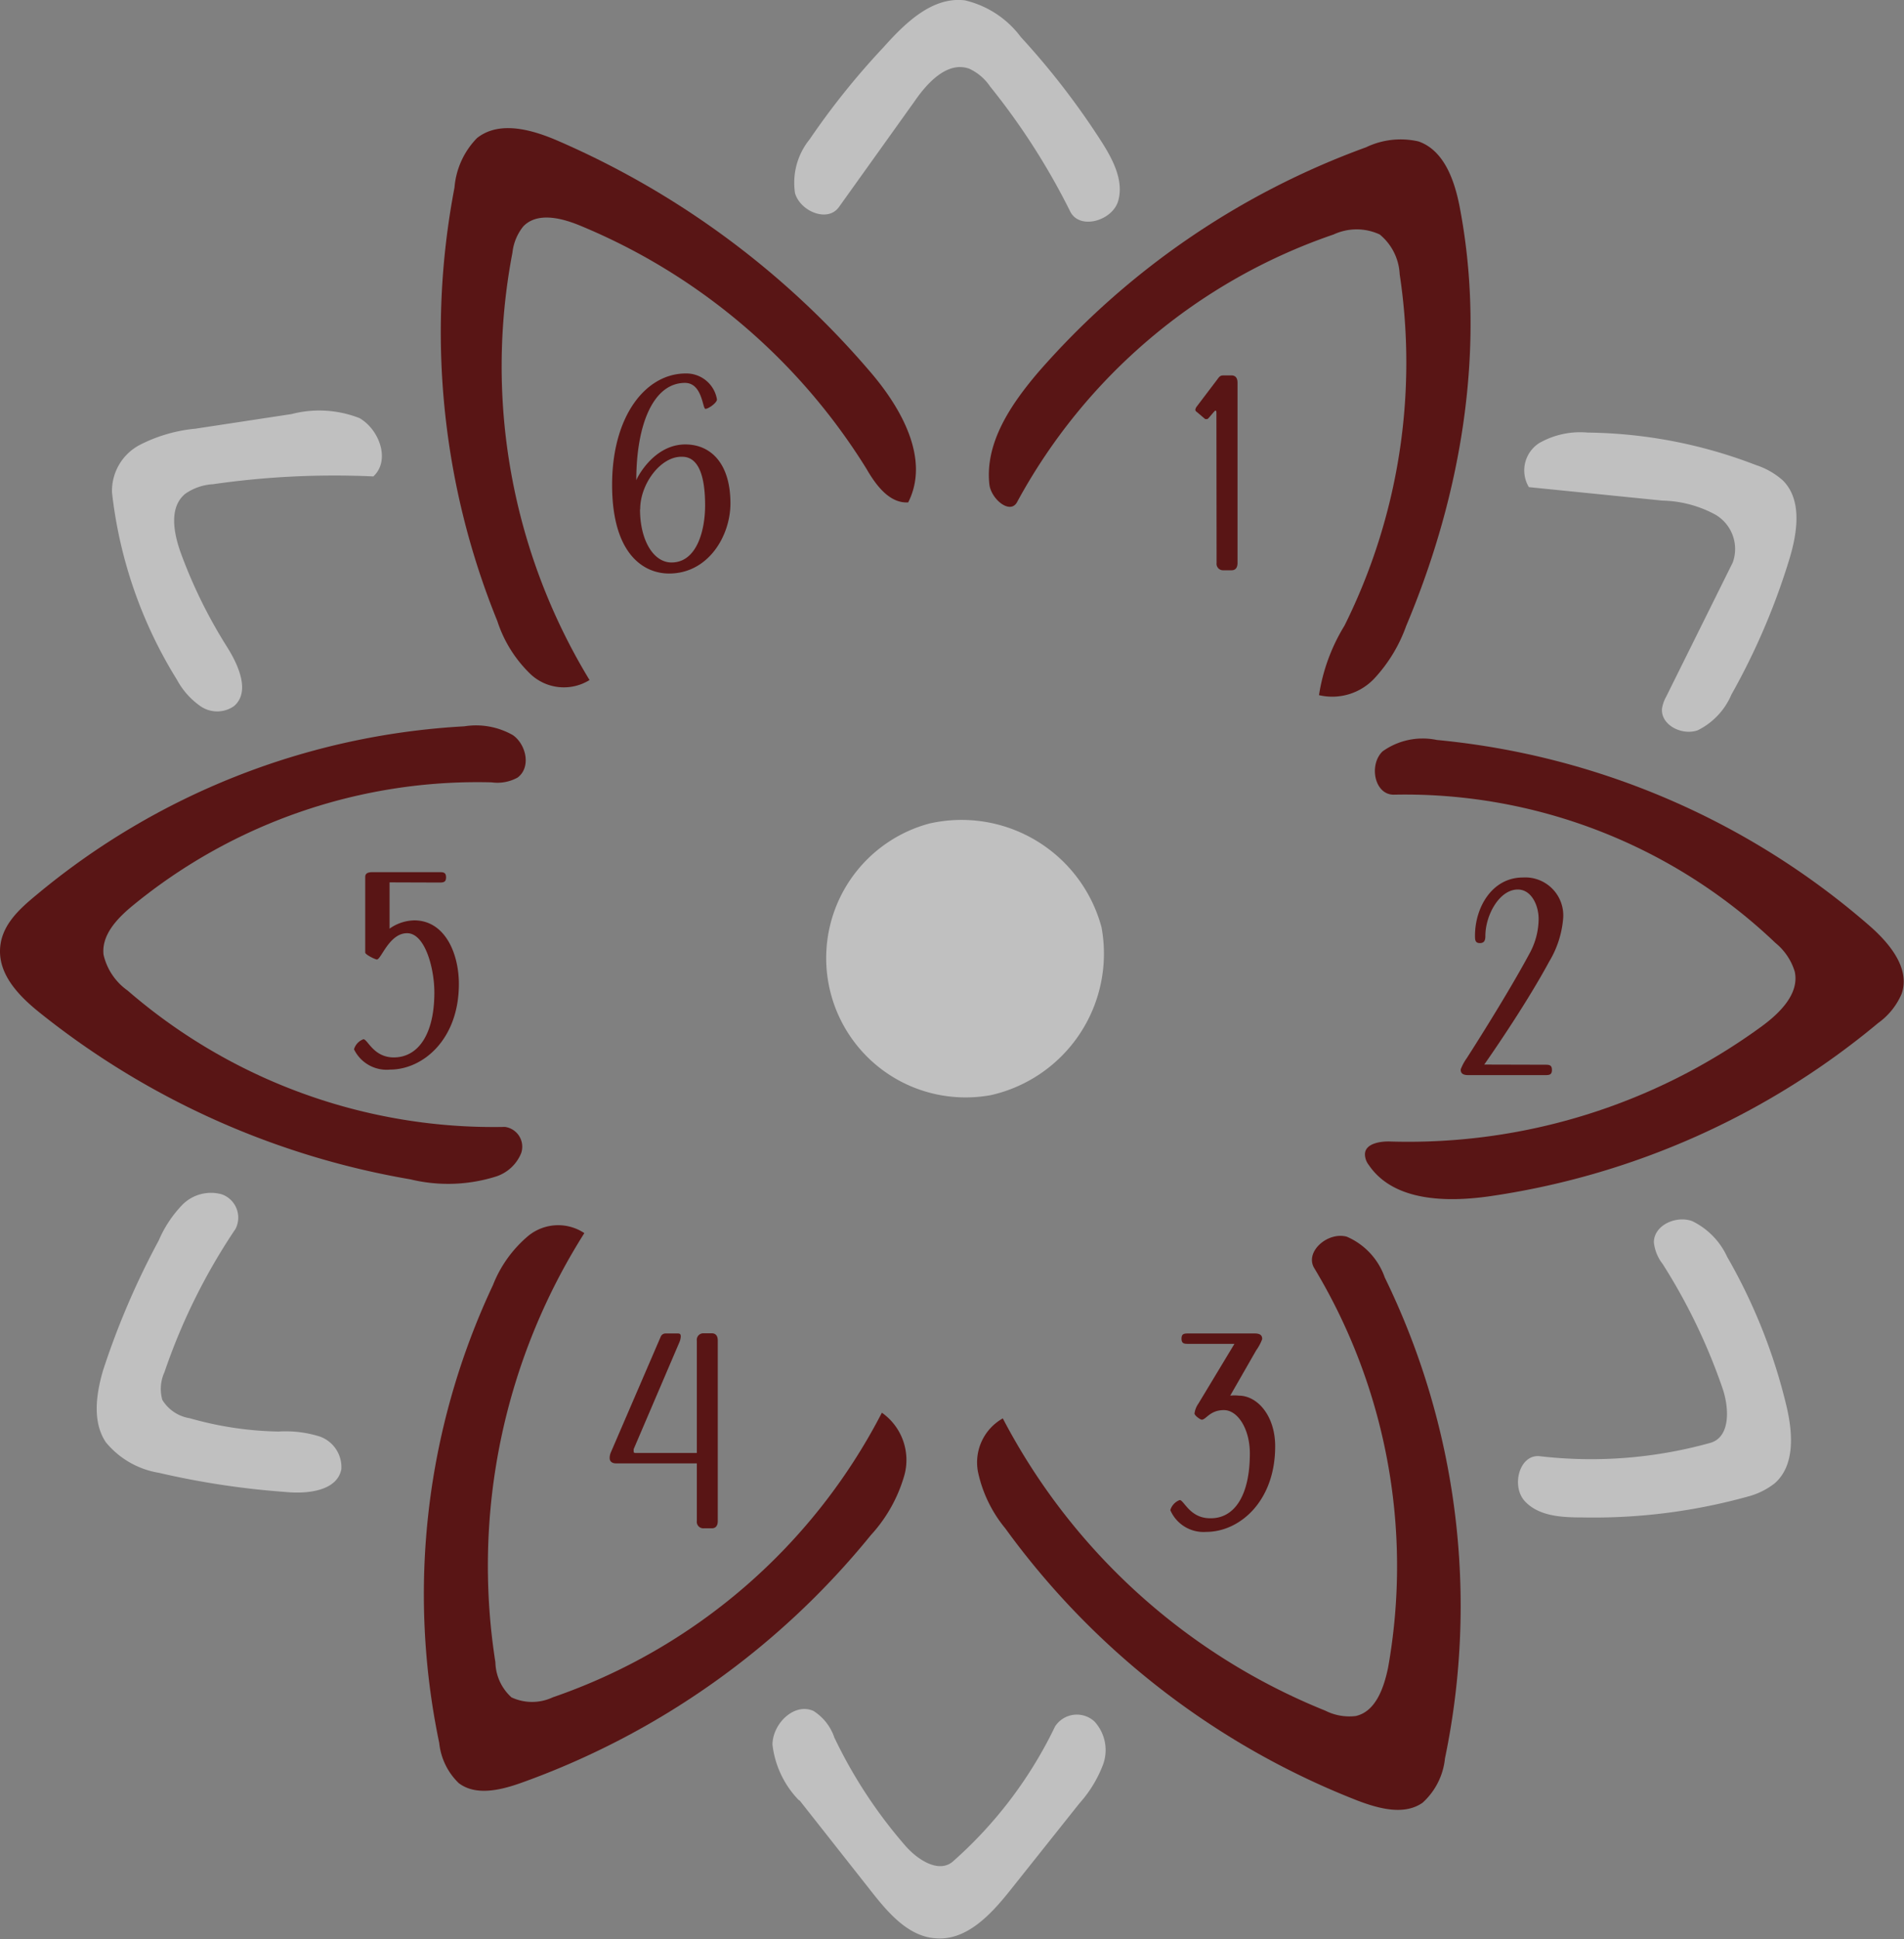
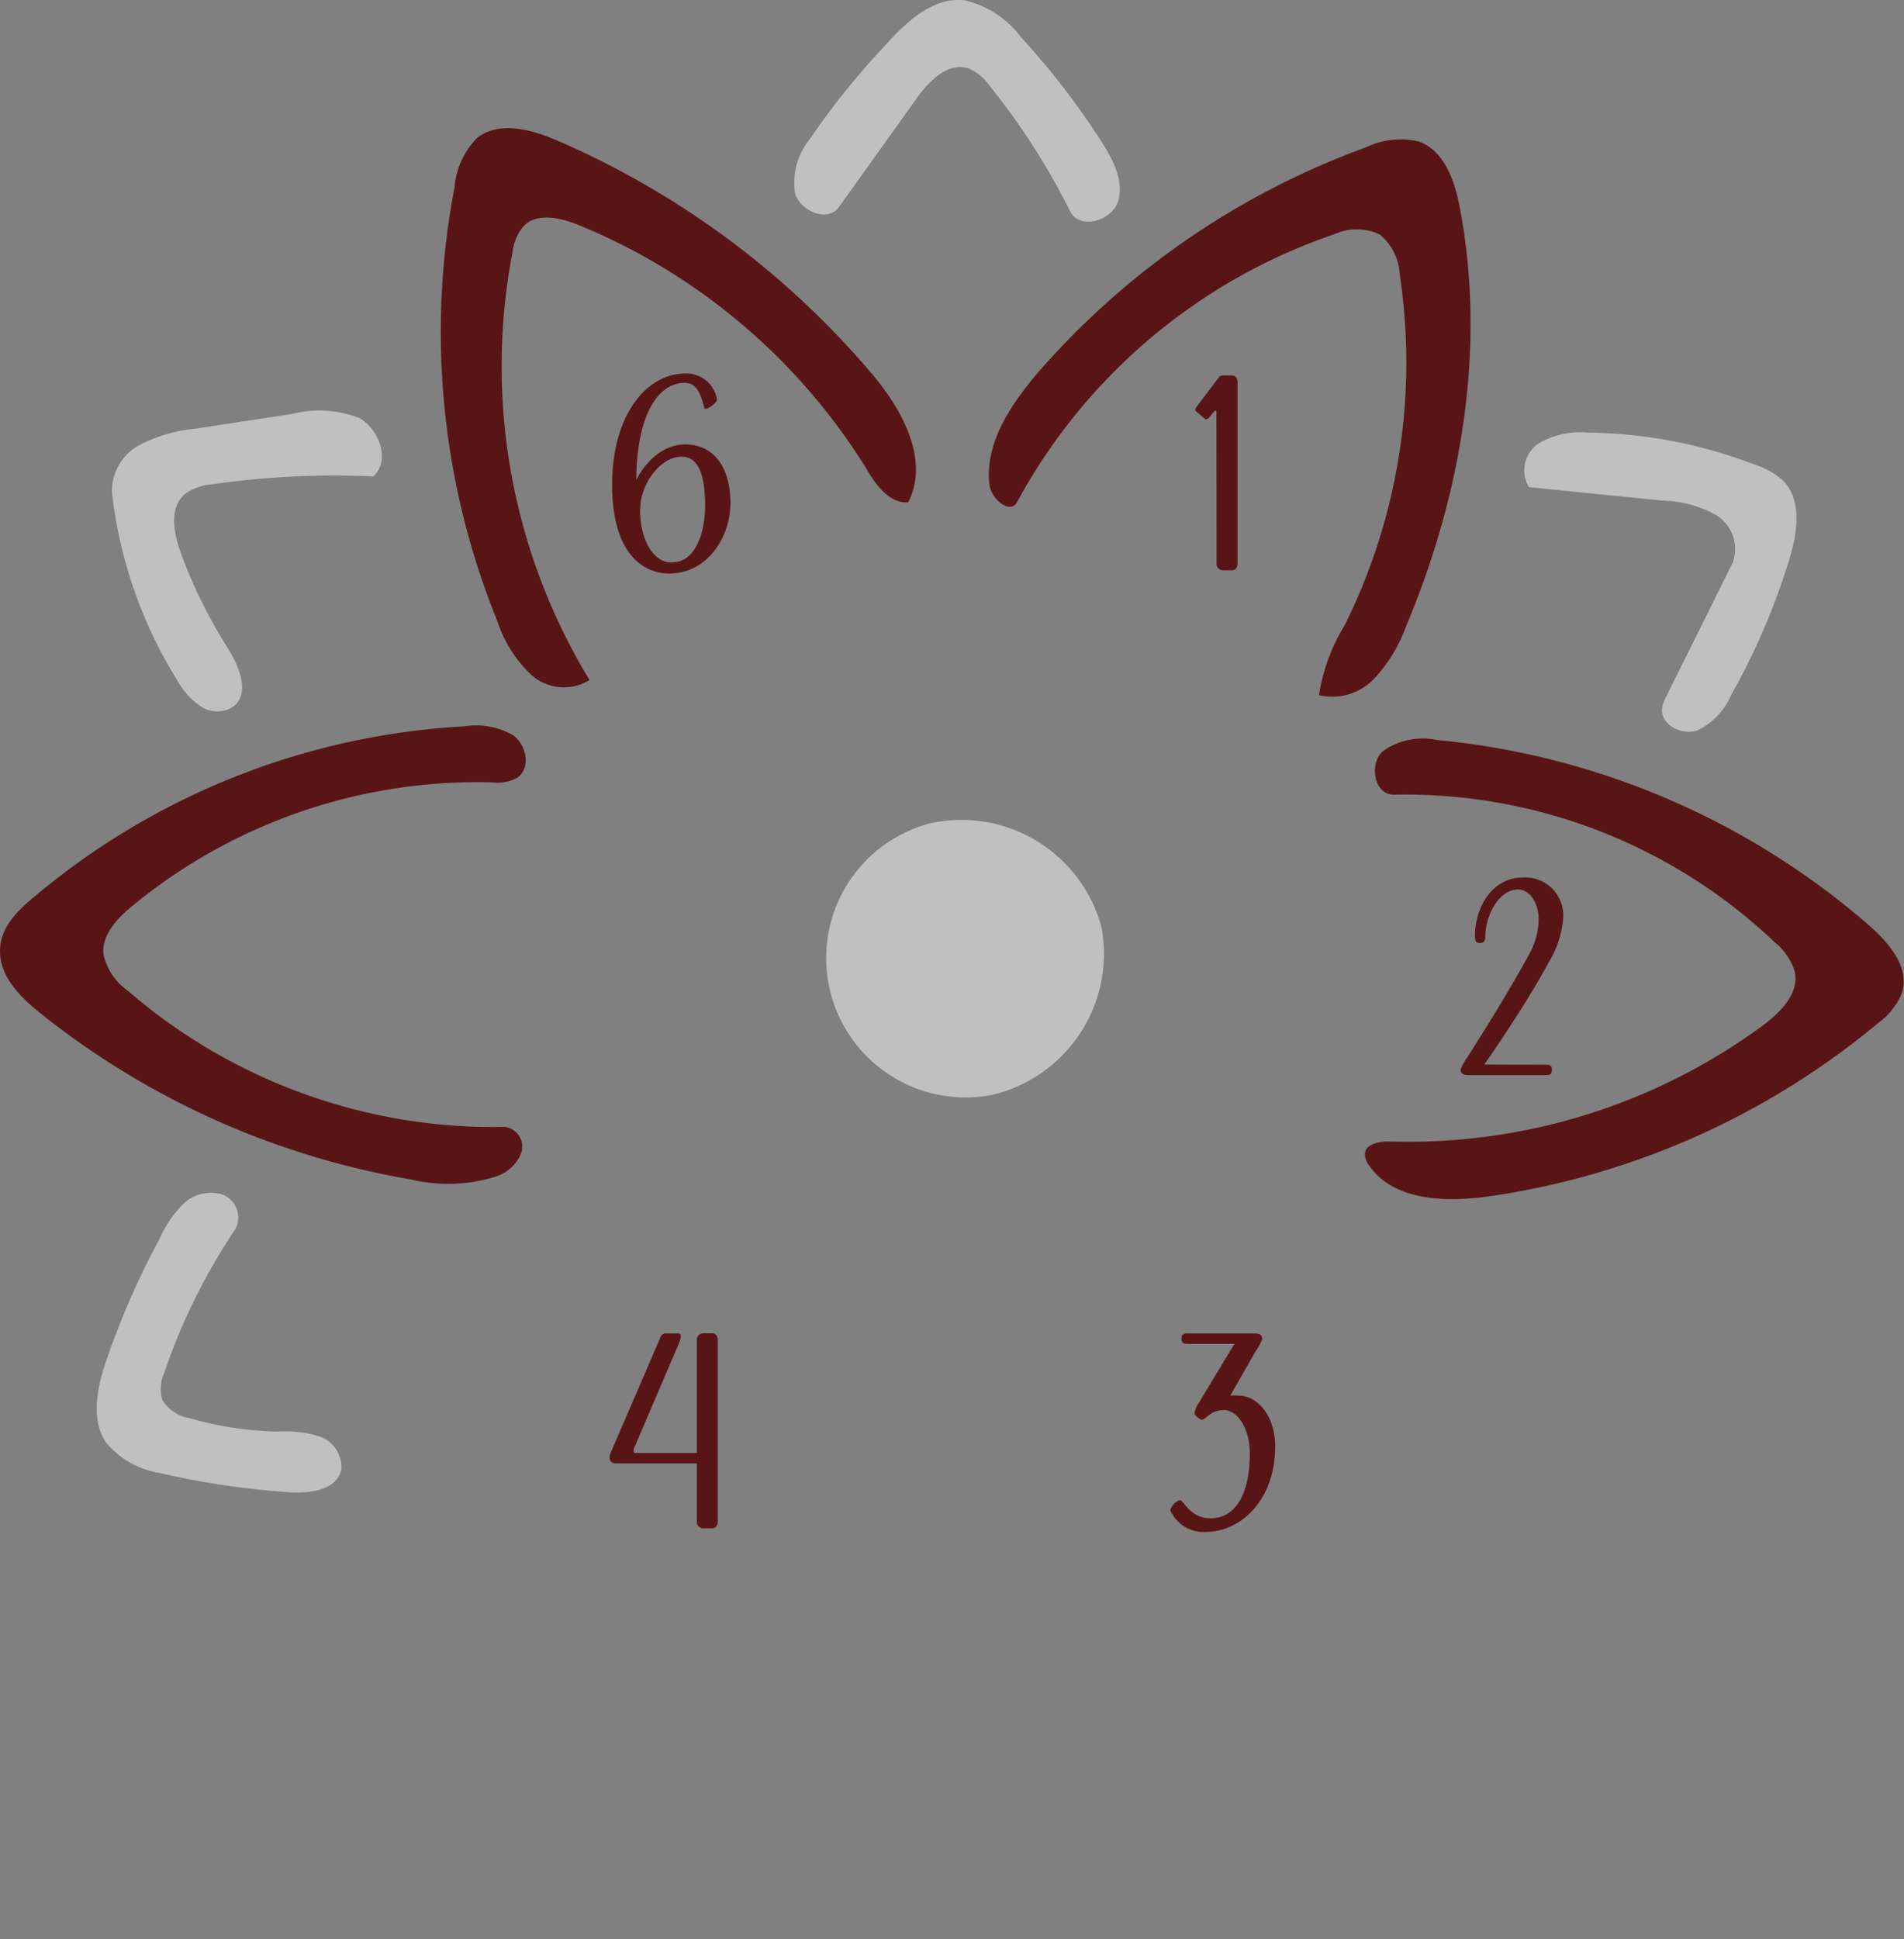
<svg xmlns="http://www.w3.org/2000/svg" viewBox="0 0 117.3 119.42">
  <rect x="0" y="0" width="117.3" height="119.42" fill="#808080" stroke="none" />
  <defs>
    <style>.cls-1{fill:#591515;}.cls-2{fill:#fff;opacity:0.5;}</style>
  </defs>
  <title>gutschein_6</title>
  <g id="Ebene_2" data-name="Ebene 2">
    <g id="Gutscheine">
-       <path class="cls-1" d="M61.93,94.12a8.11,8.11,0,0,1-1.68-3.48,3.11,3.11,0,0,1,1.53-3.29,38.75,38.75,0,0,0,19.87,18,3.27,3.27,0,0,0,1.87.33c1.23-.27,1.74-1.73,2-3a35.58,35.58,0,0,0-4.55-24.58c-.61-1,.82-2.26,2-1.94a4.26,4.26,0,0,1,2.34,2.51,46.08,46.08,0,0,1,3.71,29.62,4.25,4.25,0,0,1-1.38,2.73c-1.13.79-2.68.37-4-.13A48.71,48.71,0,0,1,61.93,94.12Z" />
      <path class="cls-1" d="M88.52,45.57A47.41,47.41,0,0,1,115.16,57c1.24,1.08,2.53,2.62,2,4.19A4.28,4.28,0,0,1,115.71,63a48.17,48.17,0,0,1-24,10.68c-2.66.37-5.87.29-7.38-1.93a1.1,1.1,0,0,1-.24-.66c0-.66.93-.82,1.6-.79a36.92,36.92,0,0,0,22.88-7.12c1.11-.82,2.29-2,2-3.34a3.64,3.64,0,0,0-1.19-1.77,33.07,33.07,0,0,0-23.52-9.13c-1.19,0-1.54-1.85-.68-2.67A4.25,4.25,0,0,1,88.52,45.57Z" />
-       <path class="cls-1" d="M31.51,104.53a3,3,0,0,0,2.54,0A36,36,0,0,0,54.33,87a3.56,3.56,0,0,1,1.4,3.8,9.16,9.16,0,0,1-2.08,3.74,49,49,0,0,1-21.58,15.27c-1.25.44-2.76.8-3.81,0a4,4,0,0,1-1.2-2.47,44.72,44.72,0,0,1,3.31-28.2,7.57,7.57,0,0,1,2.14-3A2.91,2.91,0,0,1,36,75.94a38.3,38.3,0,0,0-5.48,26.43A3,3,0,0,0,31.51,104.53Z" />
      <path class="cls-1" d="M30.64,38.25A47.25,47.25,0,0,1,28,11.55,4.92,4.92,0,0,1,29.39,8.5c1.38-1.09,3.39-.52,5,.18a53,53,0,0,1,19.12,14.1c2,2.29,3.81,5.47,2.44,8.16-1.16.07-2-1.08-2.57-2.07a37.69,37.69,0,0,0-17.7-15c-1.13-.46-2.59-.81-3.44.07a3.11,3.11,0,0,0-.67,1.62,37.18,37.18,0,0,0,4.75,26.32,3,3,0,0,1-3.61-.34A7.91,7.91,0,0,1,30.64,38.25Z" />
      <path class="cls-1" d="M2.44,62.36C1.23,61.39,0,60.14,0,58.59S1.17,56,2.26,55.1A45,45,0,0,1,28.61,44.73a4.58,4.58,0,0,1,3,.55c.83.6,1.11,2,.27,2.61a2.57,2.57,0,0,1-1.59.29A33.47,33.47,0,0,0,8.14,55.8c-.93.77-1.9,1.79-1.76,3A3.72,3.72,0,0,0,7.86,61a34.45,34.45,0,0,0,23.25,8.4,1.23,1.23,0,0,1,1,1.61,2.5,2.5,0,0,1-1.57,1.45,9.83,9.83,0,0,1-5.25.17A50,50,0,0,1,2.44,62.36Z" />
      <path class="cls-1" d="M81.26,42.81a11.49,11.49,0,0,1,1.57-4.28,36.35,36.35,0,0,0,3.4-21.64A3.37,3.37,0,0,0,85,14.44a3.37,3.37,0,0,0-2.84,0A35.08,35.08,0,0,0,62.66,30.92c-.43.8-1.62-.2-1.71-1.11-.27-2.57,1.35-4.93,3-6.87A49,49,0,0,1,84.16,9.07a4.92,4.92,0,0,1,3.23-.36c1.58.55,2.22,2.41,2.53,4,1.67,8.65.13,17.72-3.29,25.84a9.37,9.37,0,0,1-1.93,3.2A3.56,3.56,0,0,1,81.26,42.81Z" />
-       <path class="cls-2" d="M106.41,77.41a34.37,34.37,0,0,1,3.64,9.14c.4,1.66.56,3.7-.73,4.81a4.54,4.54,0,0,1-1.66.81,35.53,35.53,0,0,1-10.18,1.28c-1.26,0-2.68-.07-3.54-1s-.33-2.92.93-2.77a27.35,27.35,0,0,0,10.49-.82c1.26-.35,1.18-2.16.75-3.39a36.12,36.12,0,0,0-3.68-7.63,2.62,2.62,0,0,1-.54-1.33c0-1.06,1.37-1.67,2.36-1.31A4.57,4.57,0,0,1,106.41,77.41Z" />
-       <path class="cls-2" d="M49.24,110.89a5.9,5.9,0,0,1-1.65-3.44c0-1.3,1.35-2.62,2.53-2.08A3.11,3.11,0,0,1,51.4,107a29.49,29.49,0,0,0,4.36,6.65c.75.87,2.06,1.73,2.93,1A26.24,26.24,0,0,0,65,106.32a1.6,1.6,0,0,1,2.43-.3,2.6,2.6,0,0,1,.53,2.64,7.64,7.64,0,0,1-1.47,2.41l-4.22,5.3c-1.19,1.5-2.7,3.15-4.61,3-1.67-.1-2.91-1.53-3.95-2.85l-4.47-5.67Z" />
      <path class="cls-2" d="M23,29.34a52.48,52.48,0,0,0-9.88.48,3.3,3.3,0,0,0-1.72.6c-1,.84-.7,2.4-.27,3.61A30.42,30.42,0,0,0,14,39.86c.71,1.13,1.43,2.77.41,3.63a1.81,1.81,0,0,1-2.06,0,4.72,4.72,0,0,1-1.45-1.63,27.66,27.66,0,0,1-4-11.53,3.2,3.2,0,0,1,1.71-2.93,9.42,9.42,0,0,1,3.43-1l5.92-.9a6.8,6.8,0,0,1,4.19.25C23.39,26.47,24.06,28.37,23,29.34Z" />
      <path class="cls-2" d="M61.06,67.44a8.63,8.63,0,0,1-4.53-.38,8.58,8.58,0,0,1,.71-16.34A8.93,8.93,0,0,1,67.86,57.1,8.93,8.93,0,0,1,61.06,67.44Z" />
      <path class="cls-2" d="M94.19,30a2,2,0,0,1,.63-2.71,5.1,5.1,0,0,1,3-.65,29.65,29.65,0,0,1,10.36,2,4.63,4.63,0,0,1,1.66.95c1.18,1.18.9,3.14.43,4.74a41.9,41.9,0,0,1-3.6,8.44,4.35,4.35,0,0,1-2.09,2.21c-1,.34-2.33-.37-2.18-1.4a2.3,2.3,0,0,1,.25-.68l4.1-8.26a2.45,2.45,0,0,0-1.06-2.94,7.13,7.13,0,0,0-3.27-.87Z" />
      <path class="cls-2" d="M65.92,13A42.19,42.19,0,0,0,61,5.33a3.14,3.14,0,0,0-1.29-1.1c-1.32-.47-2.55.82-3.36,2L51.7,12.73c-.68,1-2.39.3-2.72-.83a4.24,4.24,0,0,1,.9-3.32,46.42,46.42,0,0,1,4.56-5.68c1.33-1.49,3-3.12,5-2.88a6,6,0,0,1,3.45,2.26,47,47,0,0,1,5,6.49c.69,1.09,1.35,2.37,1,3.6S66.49,14.2,65.92,13Z" />
      <path class="cls-2" d="M6.52,88.82c-.85-1.27-.59-3-.17-4.43a48.56,48.56,0,0,1,3.43-8,7.3,7.3,0,0,1,1.45-2.19,2.48,2.48,0,0,1,2.43-.65,1.52,1.52,0,0,1,.85,2.13,37.32,37.32,0,0,0-4.38,8.83A2.47,2.47,0,0,0,10,86.21a2.42,2.42,0,0,0,1.69,1.13,21.14,21.14,0,0,0,5.47.82,7,7,0,0,1,2.55.31,2,2,0,0,1,1.32,2c-.25,1.35-2.09,1.55-3.46,1.41a50.48,50.48,0,0,1-7.79-1.18A5.35,5.35,0,0,1,6.52,88.82Z" />
      <path class="cls-1" d="M95.16,65.57c.27,0,.45,0,.45.32s-.18.32-.45.32H90.45c-.42,0-.46-.19-.46-.35a3,3,0,0,1,.37-.69s2.42-3.75,3.87-6.45a4.45,4.45,0,0,0,.56-2.13c0-.86-.46-1.81-1.28-1.81-1.15,0-2,1.6-2,2.85,0,.27-.06.45-.34.45s-.3-.18-.3-.45c0-1.76,1.06-3.59,2.95-3.59a2.34,2.34,0,0,1,2.48,2.54,6.11,6.11,0,0,1-.86,2.64c-1.55,2.87-4,6.34-4,6.34Z" />
-       <path class="cls-1" d="M24,54.34v2.85a2.72,2.72,0,0,1,1.52-.51c1.87,0,2.75,2,2.75,3.92,0,3.41-2.21,5.27-4.24,5.27a2.23,2.23,0,0,1-2.22-1.25.94.94,0,0,1,.58-.62c.26,0,.62,1.12,1.87,1.12,1.5,0,2.5-1.42,2.5-4,0-1.5-.58-3.65-1.68-3.65s-1.6,1.62-1.86,1.62c-.1,0-.72-.3-.72-.43V54.06c0-.16,0-.35.46-.35h4.07c.27,0,.45,0,.45.32s-.18.32-.45.32Z" />
      <path class="cls-1" d="M74.94,25.5c0-.14,0-.21-.06-.21s0,0-.1.08l-.29.34c-.06.06-.08.1-.13.1s-.06,0-.11,0l-.53-.45a.16.16,0,0,1-.08-.13.48.48,0,0,1,.1-.21L75,23.36c.13-.18.19-.24.37-.24h.5c.26,0,.37.18.37.45V34.67c0,.27-.11.45-.37.45h-.5a.4.4,0,0,1-.42-.45Z" />
      <path class="cls-1" d="M42.22,27.37C43.79,27.37,45,28.54,45,31c0,2-1.36,4.32-3.78,4.32-1.57,0-3.51-1.2-3.51-5.46S39.79,23,42.25,23a1.91,1.91,0,0,1,1.92,1.6c0,.21-.53.58-.71.58s-.19-1.6-1.26-1.6c-1.94,0-3,2.54-3,6C39.21,29.49,40.25,27.37,42.22,27.37Zm-2.79,4c0,1.89.82,3.27,1.94,3.27,1.57,0,2.07-2,2.07-3.51,0-2.21-.59-3-1.41-3C40.72,28.08,39.44,29.79,39.44,31.36Z" />
      <path class="cls-1" d="M77,89.51c0-1.5-.74-2.67-1.6-2.67s-1.1.59-1.36.59c-.1,0-.45-.26-.45-.38a1.36,1.36,0,0,1,.24-.61l2.22-3.68H73.24c-.27,0-.45,0-.45-.32s.18-.32.45-.32H77.3c.42,0,.46.19.46.35a3,3,0,0,1-.37.69l-1.6,2.79a2.41,2.41,0,0,1,.53,0c1.14,0,2.24,1.23,2.24,3.12,0,3.41-2.21,5.27-4.24,5.27A2.23,2.23,0,0,1,72.1,93a.94.94,0,0,1,.58-.62c.26,0,.62,1.12,1.87,1.12C76.05,93.53,77,92.1,77,89.51Z" />
      <path class="cls-1" d="M37.63,89.45l3.07-7.12a.32.32,0,0,1,.3-.21h.72c.13,0,.22,0,.22.19a1.06,1.06,0,0,1-.08.34l-2.82,6.59a.76.76,0,0,0,0,.14c0,.06,0,.1.13.1h3.76V82.56a.4.4,0,0,1,.42-.45h.5c.26,0,.37.18.37.45V93.67c0,.27-.11.45-.37.45h-.5a.4.4,0,0,1-.42-.45V90.12h-5c-.19,0-.37-.1-.37-.32A.84.84,0,0,1,37.63,89.45Z" />
    </g>
  </g>
</svg>